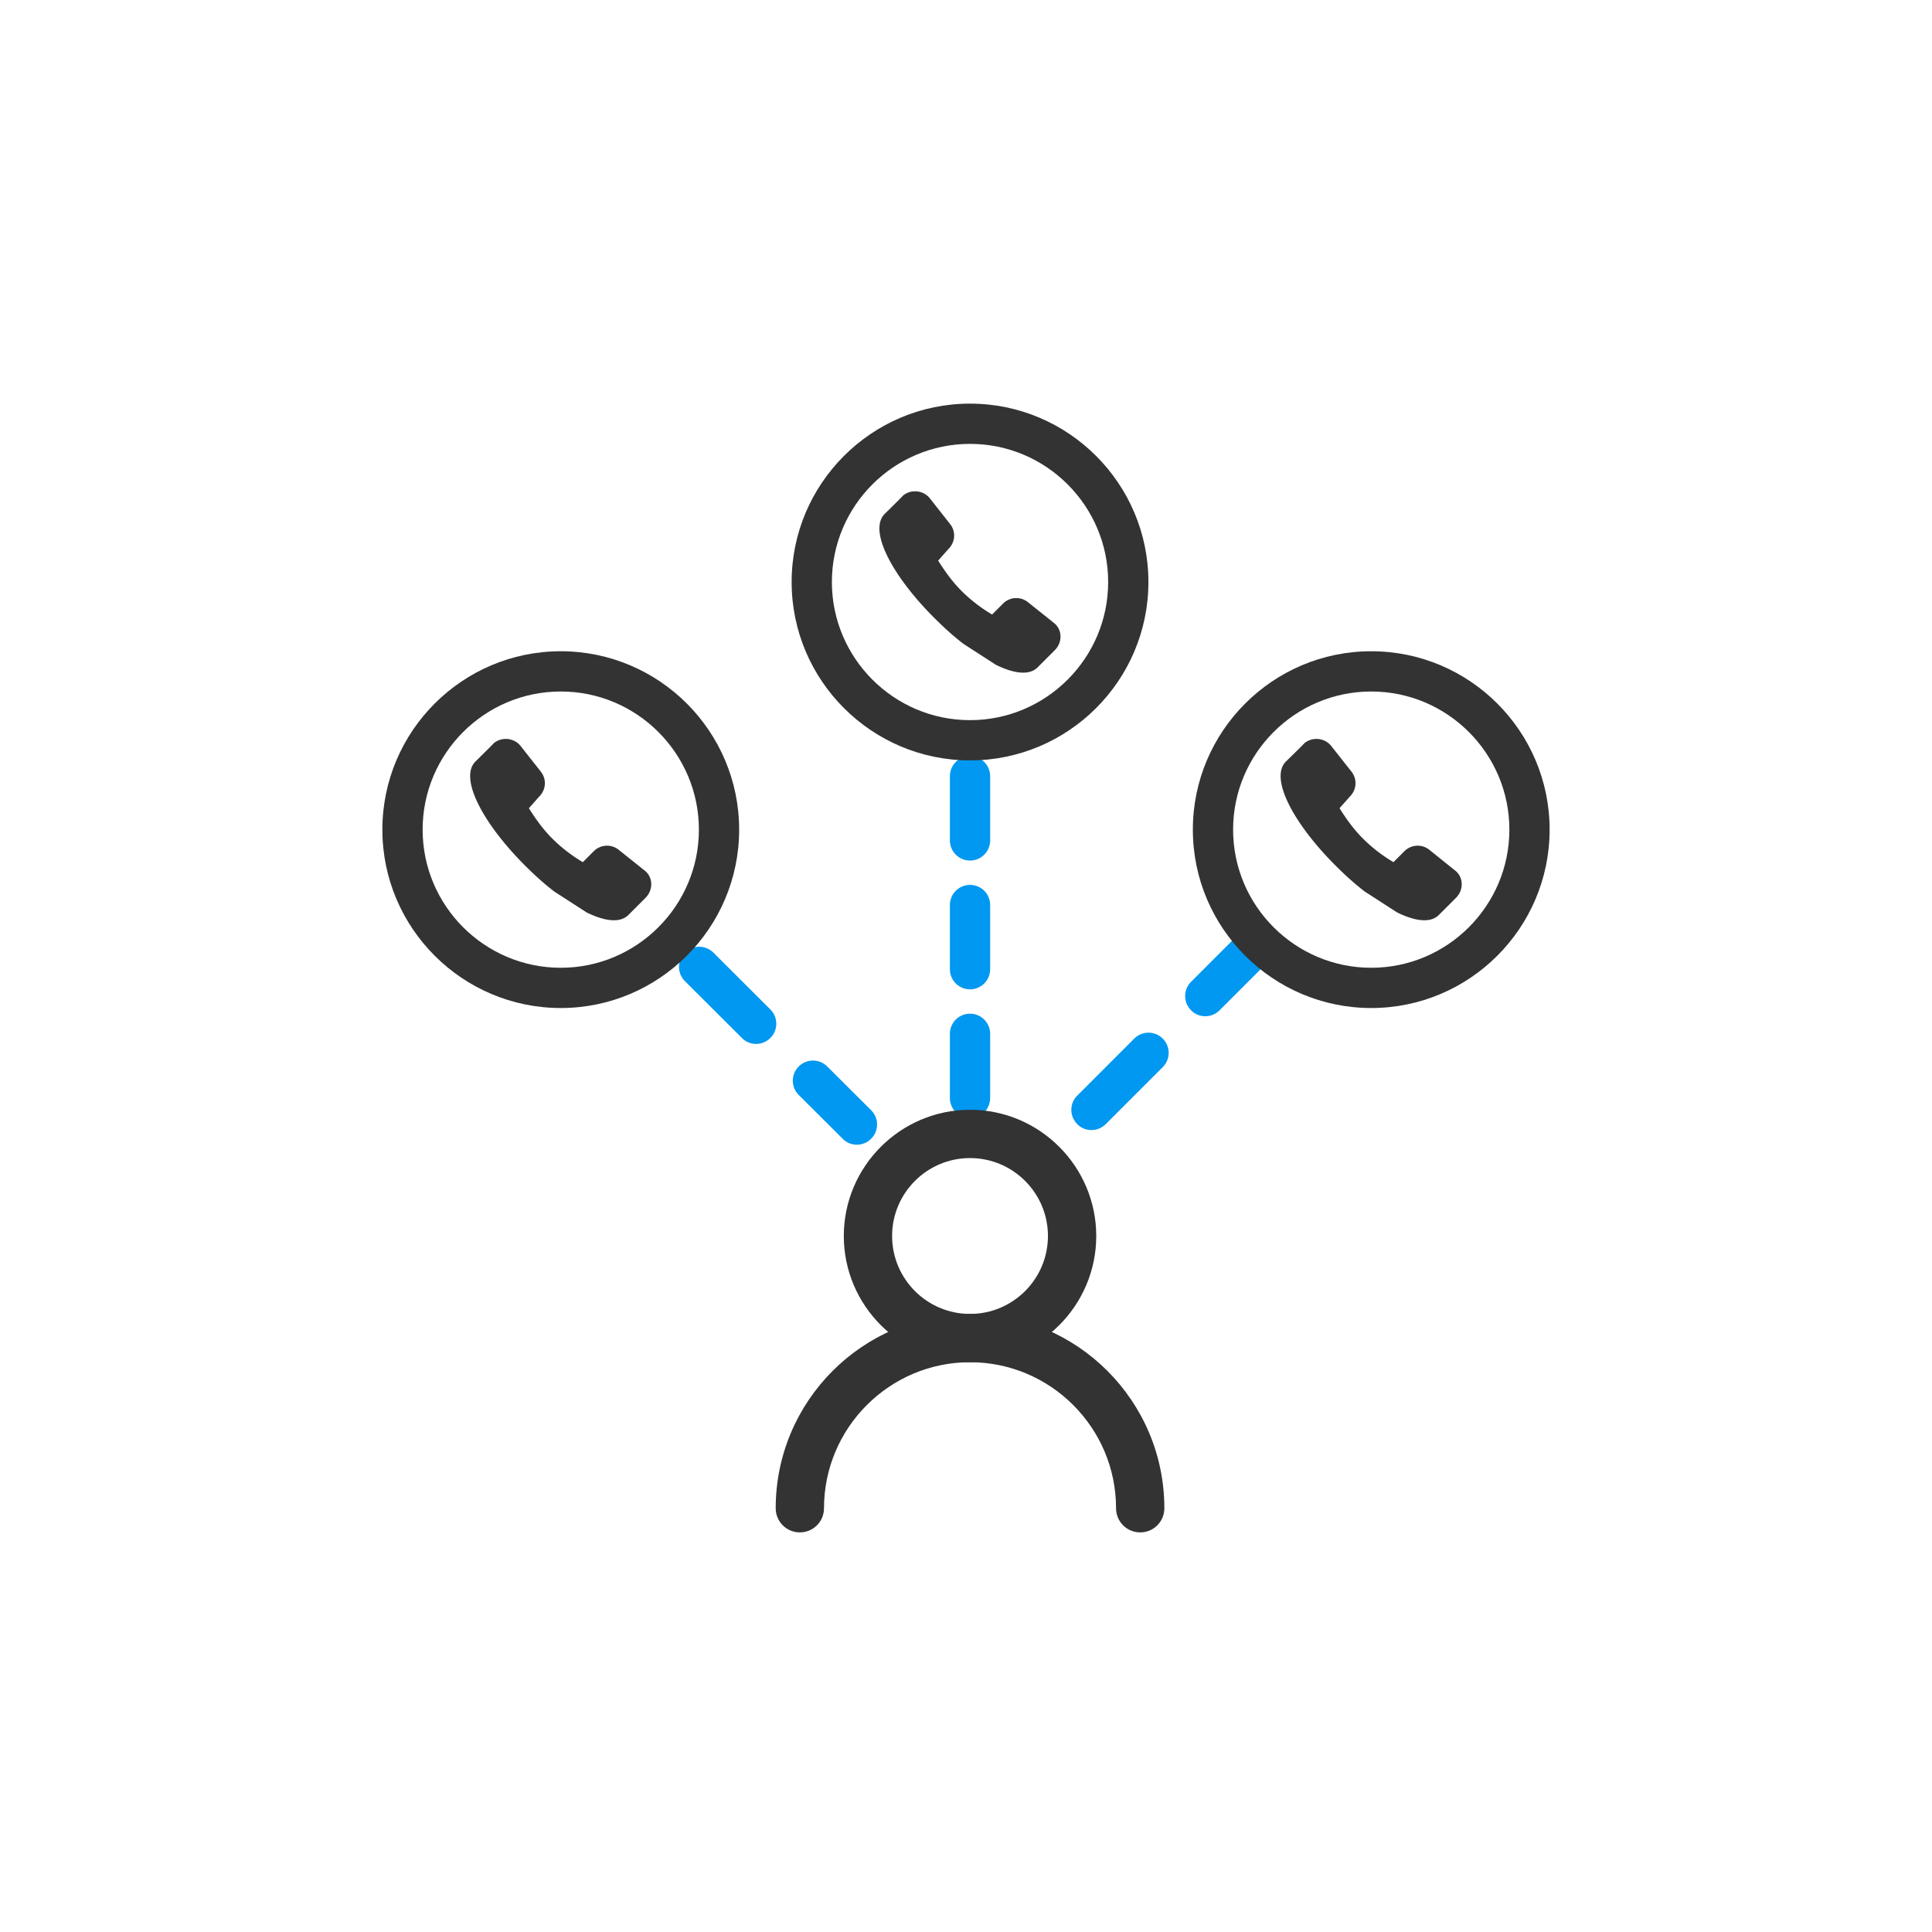
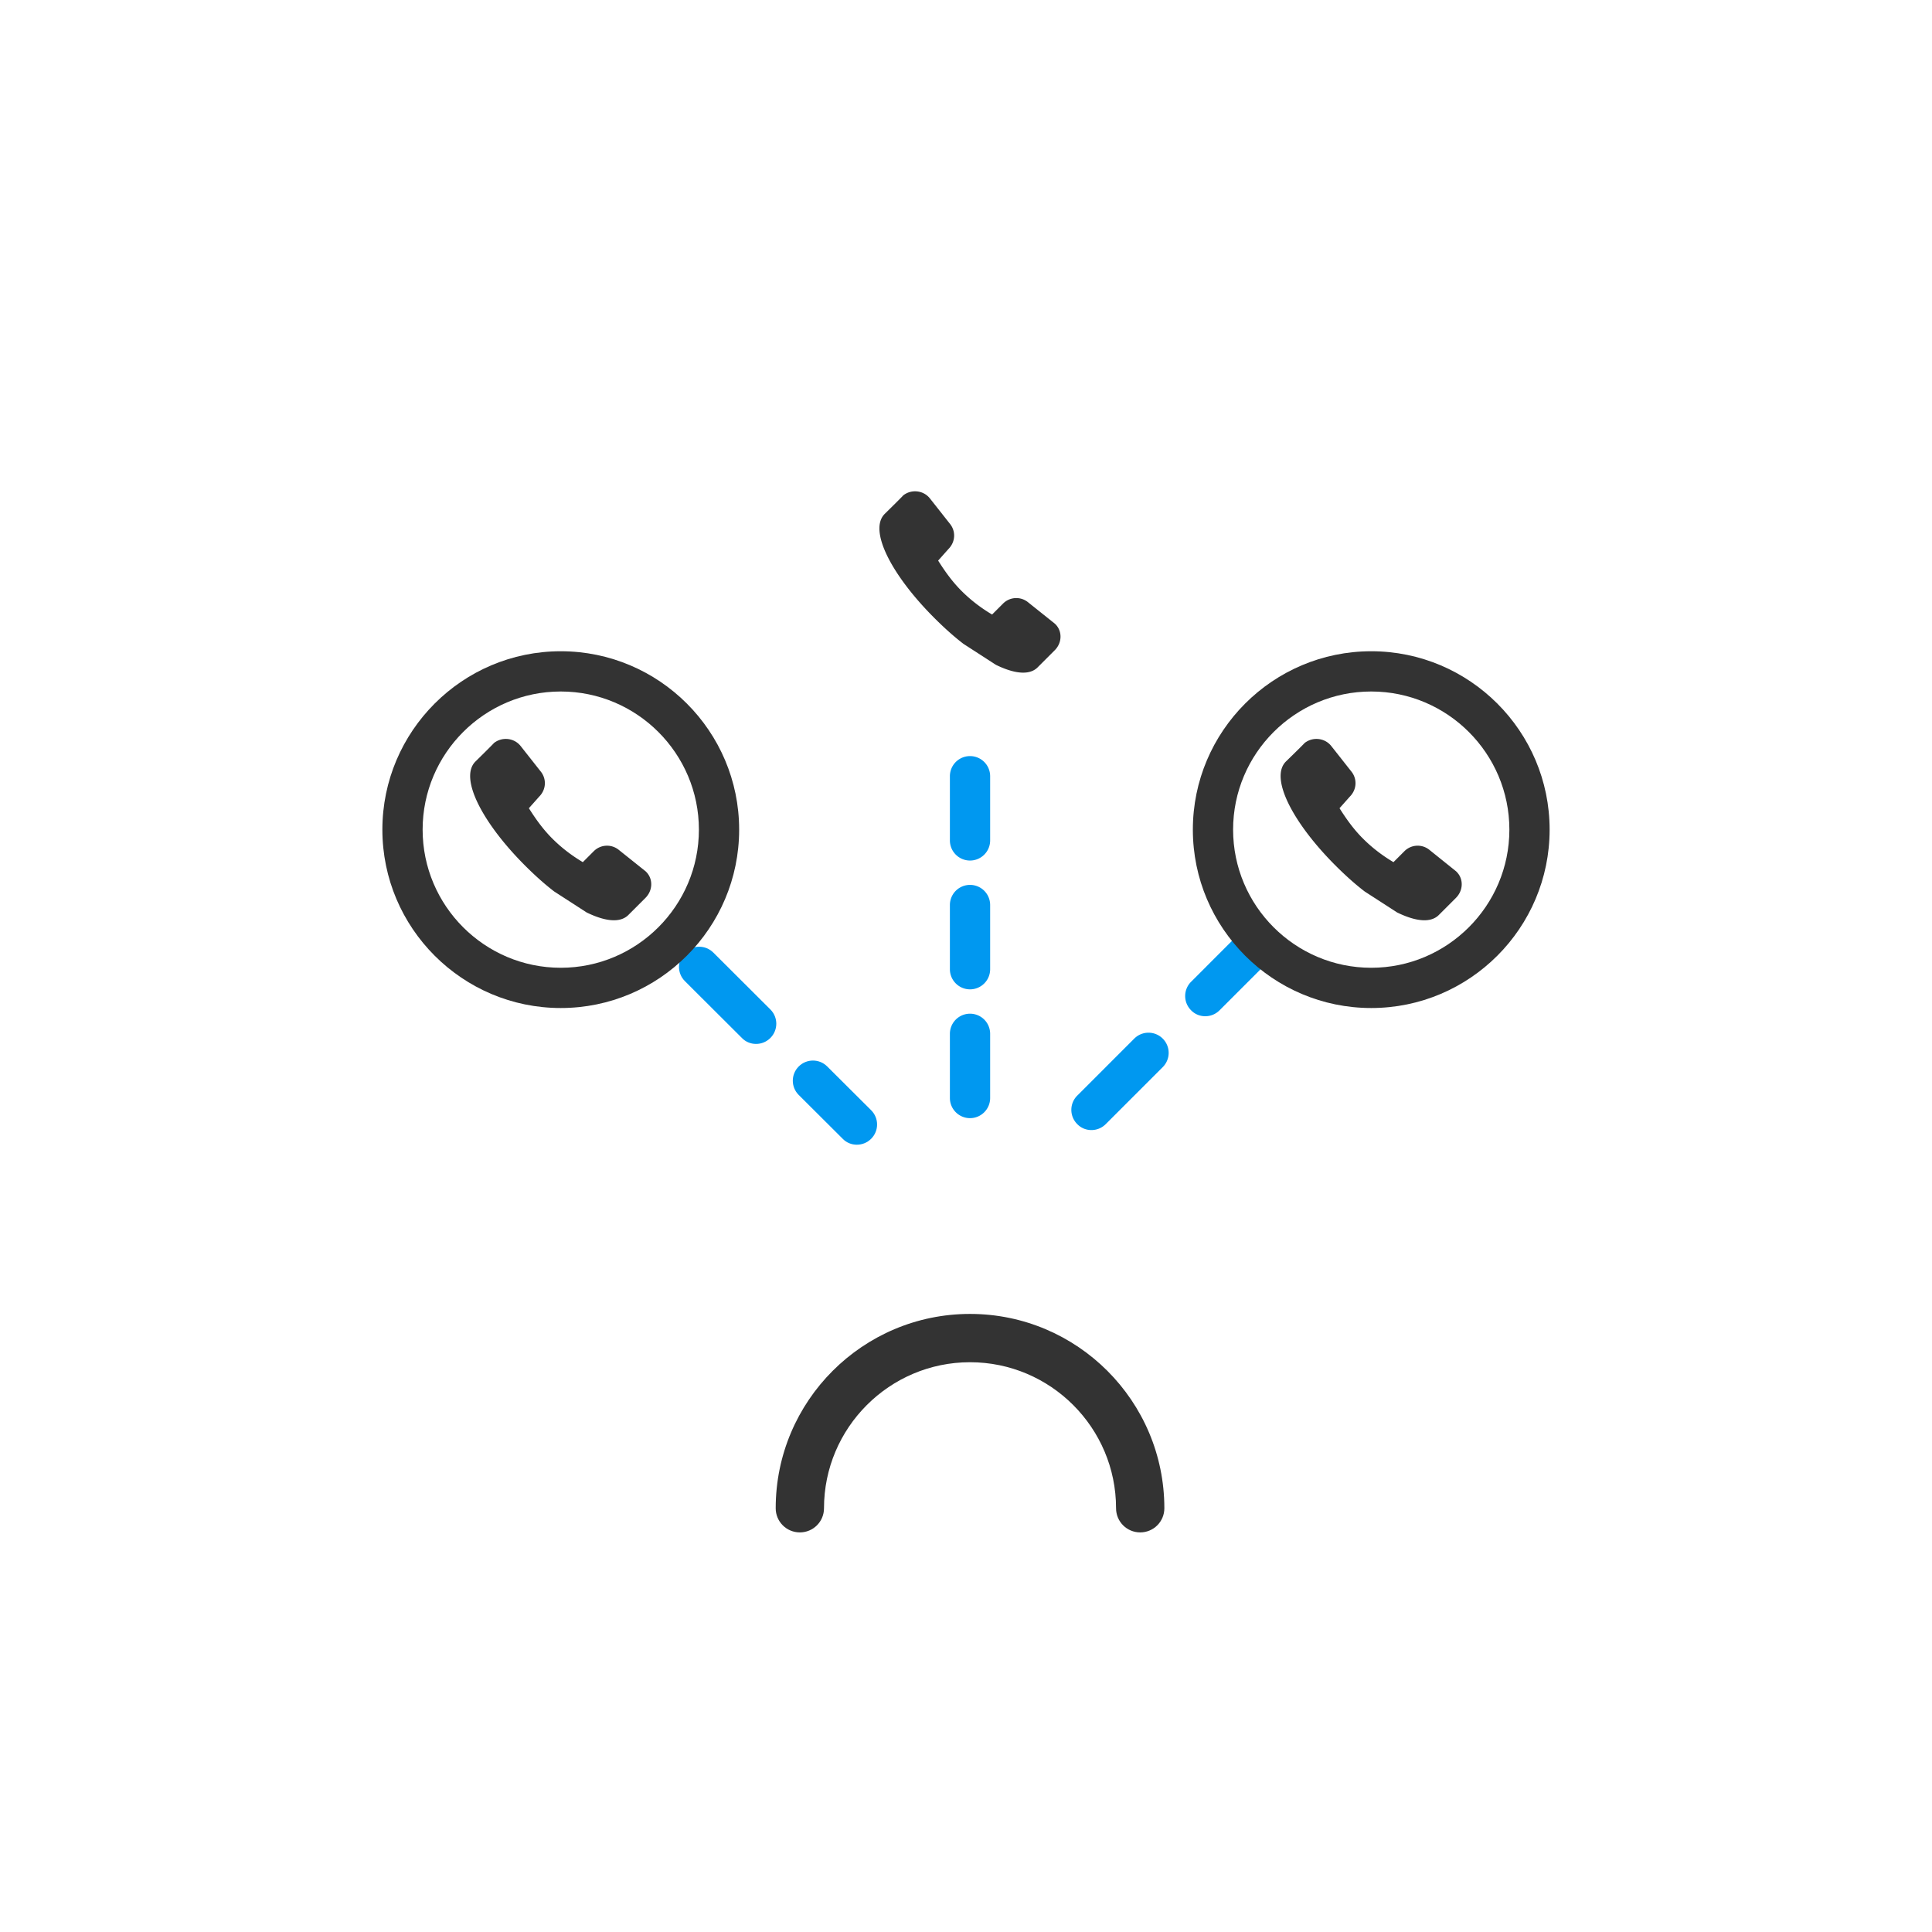
<svg xmlns="http://www.w3.org/2000/svg" class="icon" viewBox="0 0 1024 1024" version="1.1" width="200" height="200">
  <path d="M578.475 598.955c-2.731 0-5.461-1.024-7.509-3.157a10.667 10.667 0 0 1 0-15.104l30.208-30.208c4.181-4.181 10.923-4.181 15.104 0s4.181 10.923 0 15.104l-30.208 30.208c-2.133 2.133-4.864 3.157-7.595 3.157z m60.331-60.331c-2.731 0-5.461-1.024-7.509-3.157a10.667 10.667 0 0 1 0-15.104l23.296-23.296c4.181-4.181 10.923-4.181 15.104 0s4.181 10.923 0 15.104l-23.296 23.296c-2.133 2.133-4.864 3.157-7.595 3.157z" fill="#0098F0" />
  <path d="M726.784 534.272c-52.139 0-94.549-42.411-94.549-94.549s42.411-94.549 94.549-94.549 94.549 42.411 94.549 94.549-42.411 94.549-94.549 94.549z m0-167.765c-40.363 0-73.216 32.853-73.216 73.216s32.853 73.216 73.216 73.216 73.216-32.853 73.216-73.216-32.853-73.216-73.216-73.216z" fill="#333333" />
  <path d="M740.437 483.584c9.728 4.779 17.749 5.717 22.101 1.451l9.131-9.131c4.096-4.096 4.096-10.496 0-14.165L757.76 450.56a9.899 9.899 0 0 0-13.483 0.683l-5.717 5.717c-6.144-3.669-11.435-7.765-16.213-12.544-4.608-4.608-8.448-9.813-12.373-16.043l5.461-6.144c3.669-3.669 4.096-9.387 0.683-13.483l-10.496-13.312c-3.413-4.352-9.813-5.035-14.165-1.621-0.256 0.427-9.899 9.813-9.899 9.813-8.704 8.704 3.669 32.512 26.283 55.125 5.12 5.12 10.325 9.813 15.445 13.739" fill="#333333" />
  <path d="M454.144 606.72c-2.731 0-5.461-1.024-7.509-3.157l-23.296-23.211c-4.181-4.181-4.181-10.923 0-15.104s10.923-4.181 15.104 0l23.296 23.211c4.181 4.181 4.181 10.923 0 15.104-2.133 2.133-4.864 3.157-7.595 3.157z m-53.419-53.419c-2.731 0-5.461-1.024-7.509-3.157l-30.208-30.123c-4.181-4.181-4.181-10.923 0-15.104s10.923-4.181 15.104 0l30.208 30.123c4.181 4.181 4.181 10.923 0 15.104-2.133 2.133-4.864 3.157-7.595 3.157z" fill="#0098F0" />
  <path d="M297.216 534.272c-52.139 0-94.549-42.411-94.549-94.549s42.411-94.549 94.549-94.549 94.549 42.411 94.549 94.549-42.411 94.549-94.549 94.549z m0-167.765c-40.363 0-73.216 32.853-73.216 73.216s32.853 73.216 73.216 73.216 73.216-32.853 73.216-73.216-32.853-73.216-73.216-73.216z" fill="#333333" />
  <path d="M310.869 483.584c9.728 4.779 17.749 5.717 22.101 1.451l9.131-9.131c4.096-4.096 4.096-10.496 0-14.165l-13.995-11.179a9.899 9.899 0 0 0-13.483 0.683l-5.717 5.717c-6.144-3.669-11.435-7.765-16.213-12.544-4.608-4.608-8.448-9.813-12.373-16.043l5.461-6.144c3.669-3.669 4.096-9.387 0.683-13.483l-10.496-13.312c-3.413-4.352-9.813-5.035-14.165-1.621-0.256 0.427-9.813 9.813-9.813 9.813-8.704 8.704 3.669 32.512 26.283 55.125 5.12 5.12 10.325 9.813 15.445 13.739" fill="#333333" />
  <path d="M514.133 592.64c-5.888 0-10.667-4.779-10.667-10.667v-34.133a10.667 10.667 0 0 1 21.333 0v34.133c0 5.888-4.779 10.667-10.667 10.667z m0-68.267c-5.888 0-10.667-4.779-10.667-10.667v-34.133a10.667 10.667 0 0 1 21.333 0v34.133c0 5.888-4.779 10.667-10.667 10.667z m0-68.267c-5.888 0-10.667-4.779-10.667-10.667v-34.133a10.667 10.667 0 0 1 21.333 0v34.133c0 5.888-4.779 10.667-10.667 10.667z" fill="#0098F0" />
-   <path d="M514.133 403.029c-52.139 0-94.549-42.411-94.549-94.549s42.411-94.549 94.549-94.549 94.549 42.411 94.549 94.549-42.411 94.549-94.549 94.549z m0-167.765c-40.363 0-73.216 32.853-73.216 73.216s32.853 73.216 73.216 73.216 73.216-32.853 73.216-73.216-32.853-73.216-73.216-73.216z" fill="#333333" />
  <path d="M527.787 352.341c9.728 4.779 17.749 5.717 22.101 1.451l9.131-9.131c4.096-4.096 4.096-10.496 0-14.165l-13.995-11.179a9.899 9.899 0 0 0-13.483 0.683l-5.717 5.717c-6.144-3.669-11.435-7.765-16.213-12.544-4.608-4.608-8.448-9.813-12.373-16.043l5.461-6.144c3.669-3.669 4.096-9.387 0.683-13.483l-10.496-13.312c-3.413-4.352-9.813-5.035-14.165-1.621-0.256 0.427-9.813 9.813-9.813 9.813-8.704 8.704 3.669 32.512 26.283 55.125 5.12 5.12 10.325 9.813 15.445 13.739" fill="#333333" />
-   <path d="M514.133 722.005c-36.864 0-66.901-30.037-66.901-66.901s30.037-66.901 66.901-66.901 66.901 30.037 66.901 66.901-30.037 66.901-66.901 66.901z m0-108.203c-22.784 0-41.301 18.517-41.301 41.301s18.517 41.301 41.301 41.301 41.301-18.517 41.301-41.301-18.517-41.301-41.301-41.301z" fill="#333333" />
  <path d="M604.331 812.203c-7.083 0-12.8-5.717-12.8-12.8 0-42.667-34.731-77.397-77.397-77.397s-77.397 34.731-77.397 77.397c0 7.083-5.717 12.8-12.8 12.8s-12.8-5.717-12.8-12.8c0-56.832 46.165-102.997 102.997-102.997s102.997 46.165 102.997 102.997c0 7.083-5.717 12.8-12.8 12.8z" fill="#333333" />
</svg>